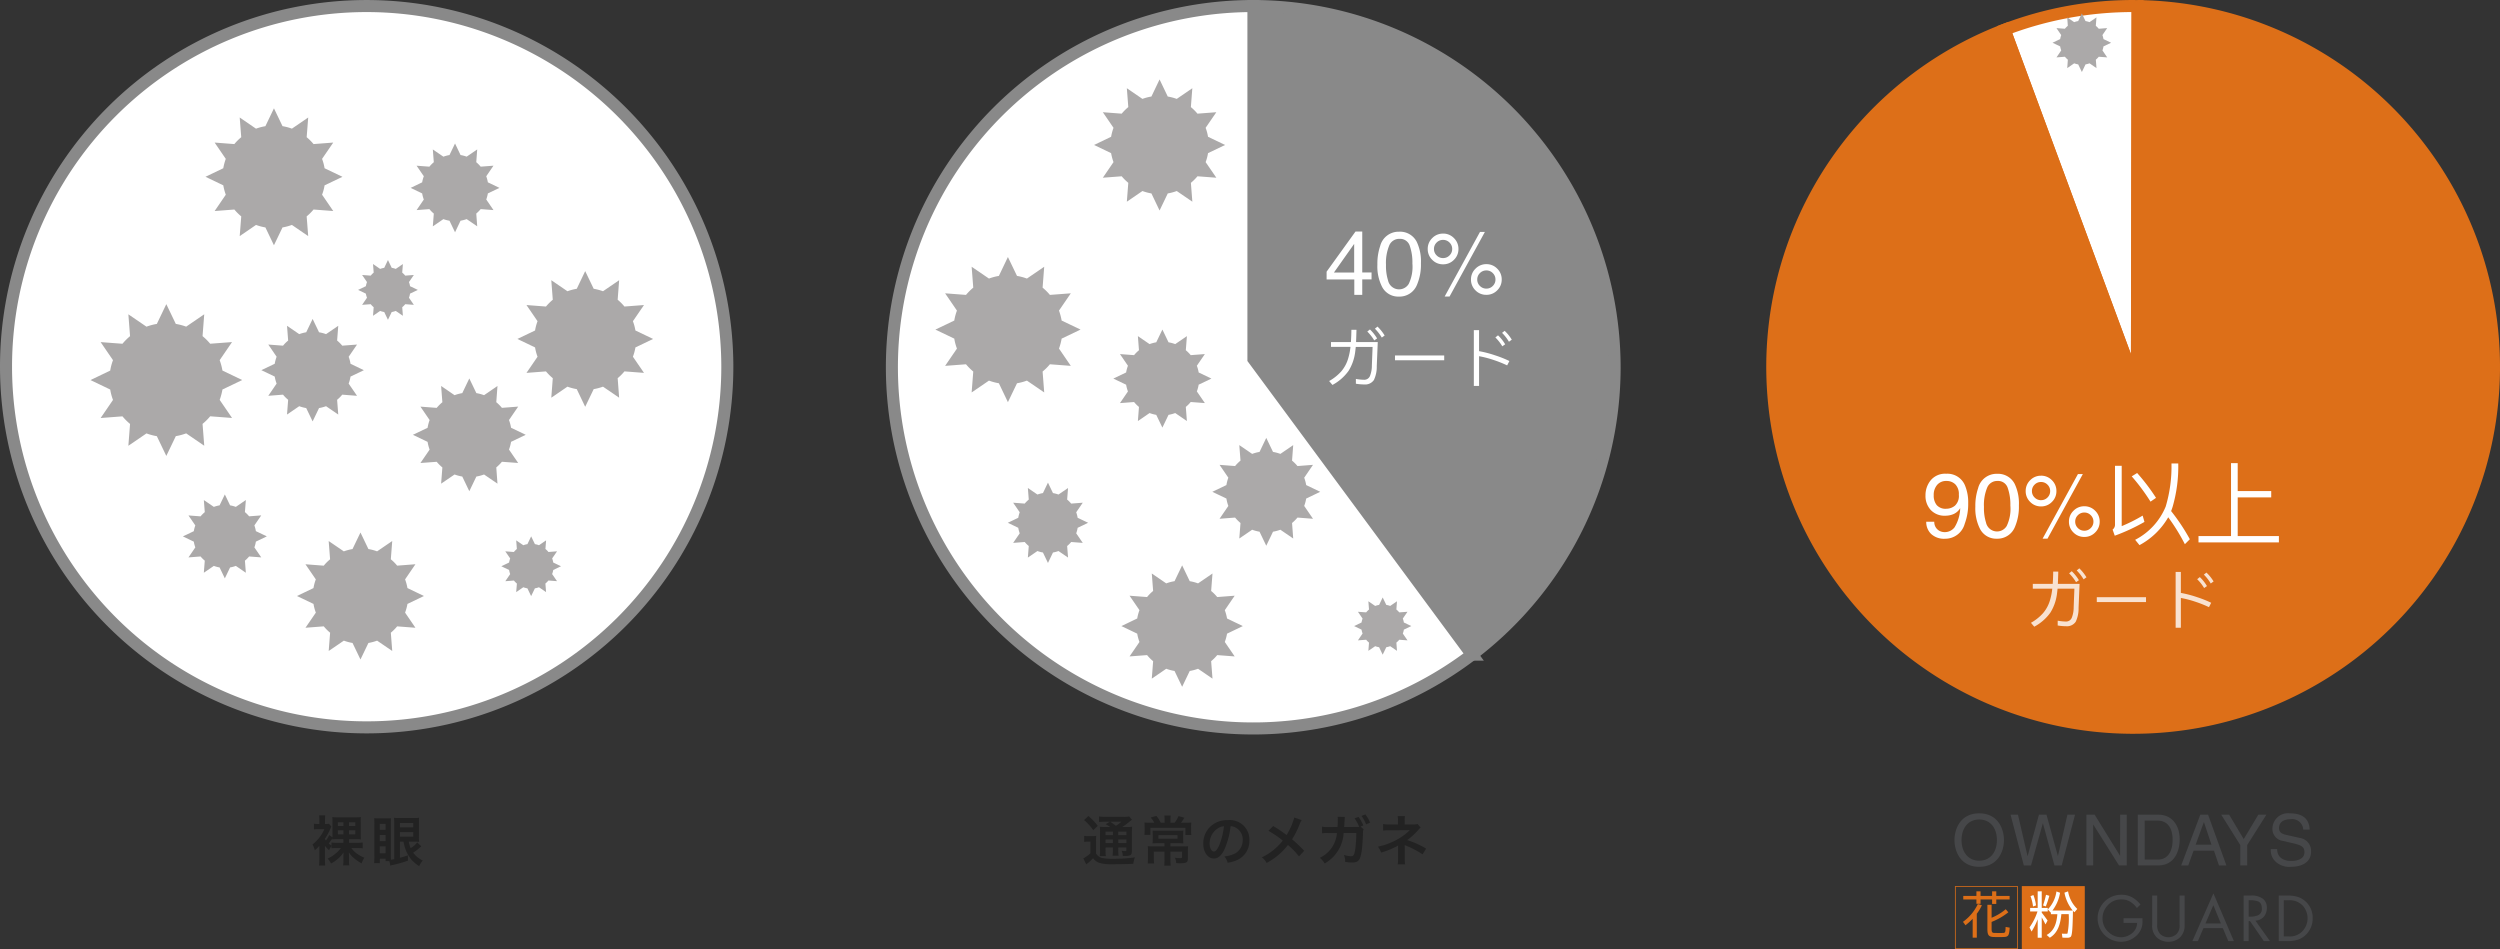
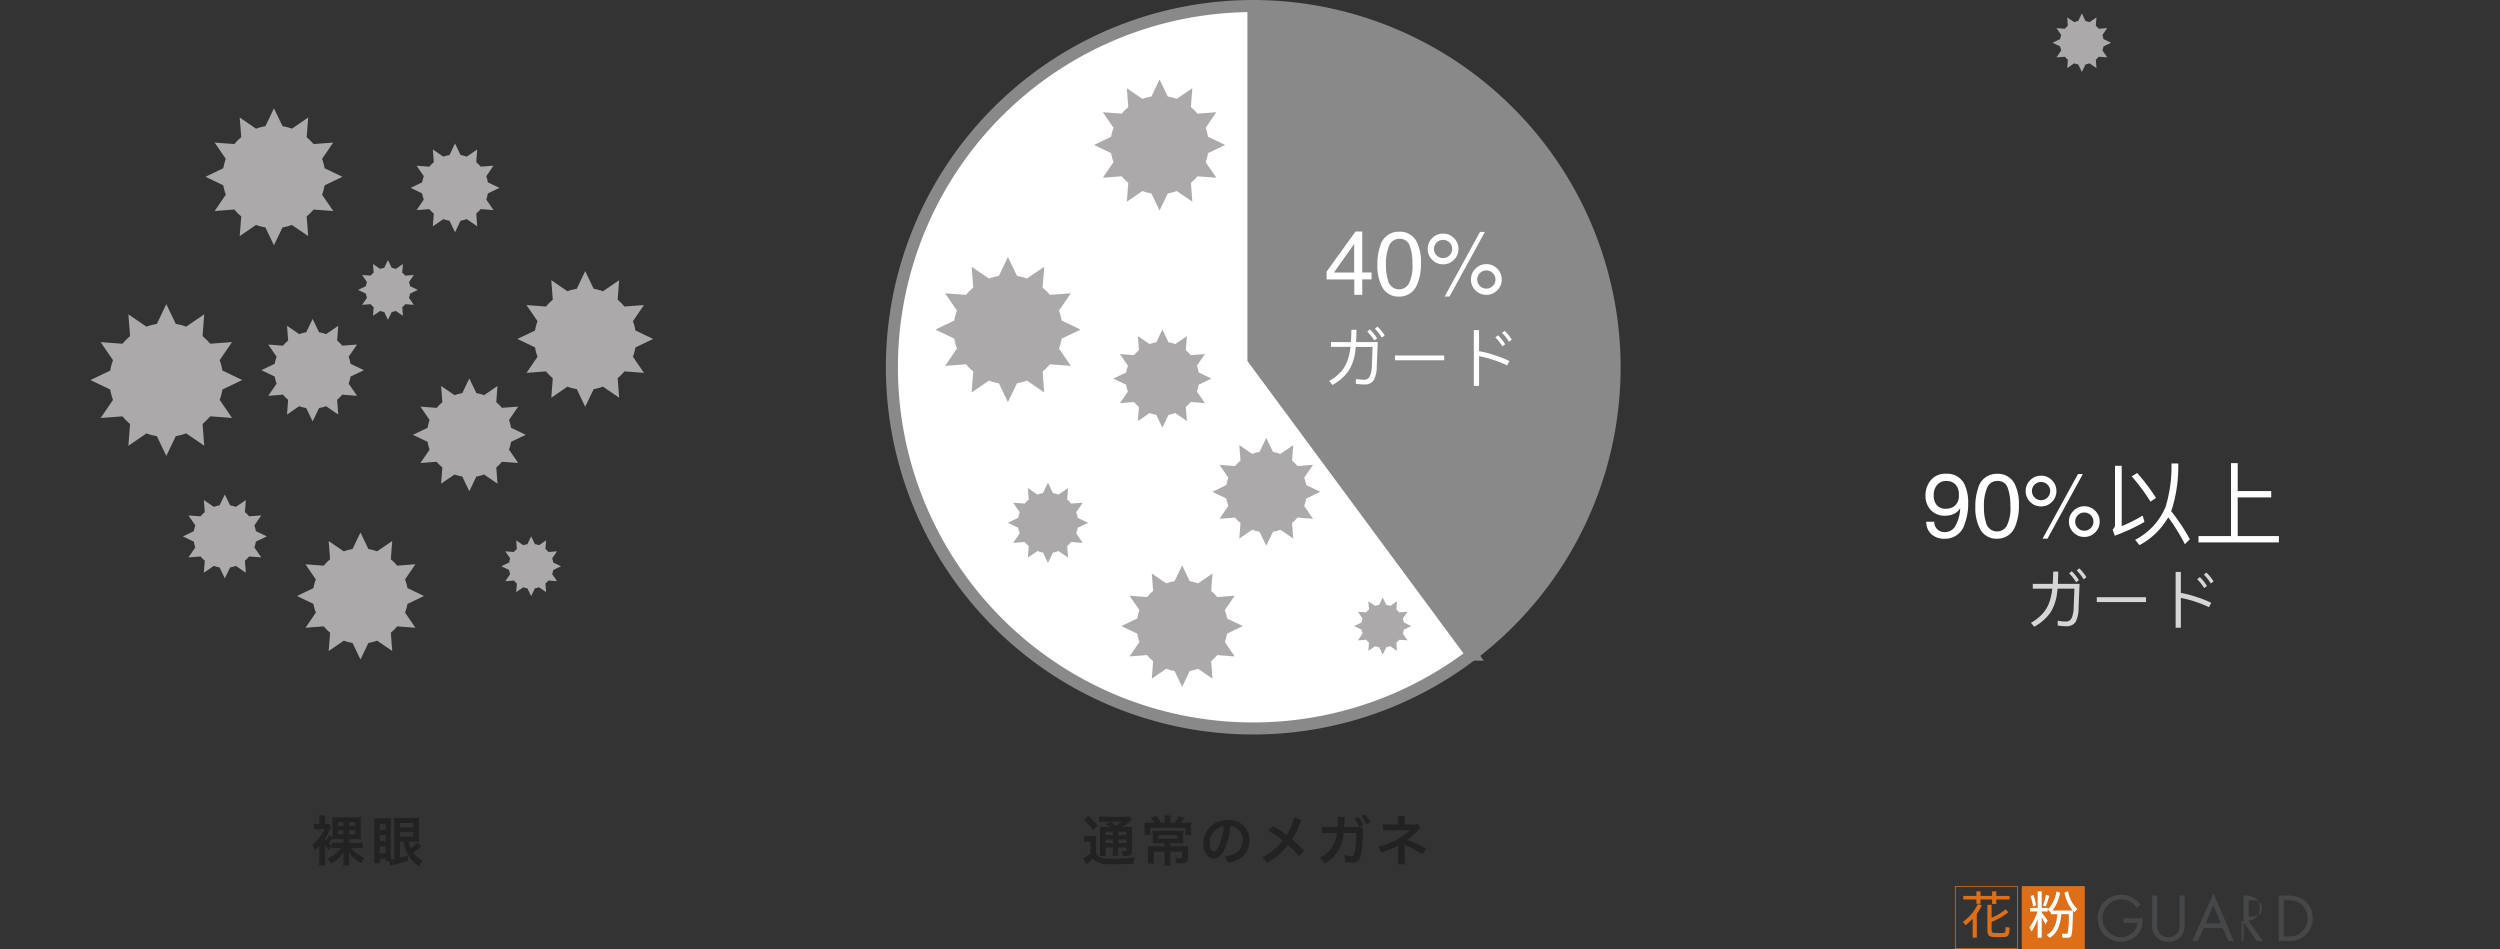
<svg xmlns="http://www.w3.org/2000/svg" width="415.093" height="157.582">
  <rect width="100%" height="100%" fill="#333333" stroke="none" />
-   <path d="M60.879 1.004a59.882 59.882 0 1 0 59.885 59.883A59.947 59.947 0 0 0 60.879 1.004Z" fill="#fff" stroke="#898989" stroke-miterlimit="10" stroke-width="2" />
  <path d="m53.892 30.775 2.967-1.42-2.967-1.42a7.943 7.943 0 0 0-.417-1.556l1.857-2.707-3.272.25a8.58 8.58 0 0 0-1.141-1.139l.255-3.275-2.707 1.853a8.39 8.39 0 0 0-1.559-.412l-1.422-2.964-1.421 2.968a8.388 8.388 0 0 0-1.559.412l-2.707-1.857.255 3.275a8.58 8.58 0 0 0-1.144 1.139l-3.273-.25 1.85 2.707a9.488 9.488 0 0 0-.415 1.556l-2.953 1.418 2.955 1.42a9.49 9.49 0 0 0 .415 1.556l-1.85 2.71 3.273-.25a8.56 8.56 0 0 0 1.144 1.137l-.255 3.275 2.707-1.855a8.587 8.587 0 0 0 1.559.417l1.417 2.96 1.422-2.96a8.588 8.588 0 0 0 1.559-.417l2.707 1.855-.255-3.275a8.56 8.56 0 0 0 1.144-1.137l3.272.25-1.857-2.71a7.945 7.945 0 0 0 .416-1.554Z" fill="#aba9a9" />
  <g fill="#aba9a9">
    <path d="m105.504 57.686 2.934-1.408-2.934-1.406a8.367 8.367 0 0 0-.417-1.542l1.839-2.682-3.247.248a8.078 8.078 0 0 0-1.123-1.128l.245-3.242-2.682 1.832a8.72 8.72 0 0 0-1.545-.41l-1.41-2.934-1.4 2.934a8.744 8.744 0 0 0-1.547.41l-2.682-1.832.248 3.242a8.811 8.811 0 0 0-1.13 1.128l-3.24-.248 1.839 2.682a8 8 0 0 0-.41 1.542l-2.937 1.406 2.937 1.408a7.982 7.982 0 0 0 .41 1.545l-1.839 2.682 3.24-.248a8.812 8.812 0 0 0 1.13 1.128l-.248 3.24 2.682-1.834a8.549 8.549 0 0 0 1.547.41l1.4 2.934 1.41-2.934a8.525 8.525 0 0 0 1.545-.41l2.682 1.834-.245-3.242a8.078 8.078 0 0 0 1.123-1.128l3.247.248-1.839-2.682a8.342 8.342 0 0 0 .417-1.543ZM76.468 36.645a5.627 5.627 0 0 0 1.014-.266l1.753 1.2-.157-2.121a6.146 6.146 0 0 0 .734-.739l2.124.162-1.2-1.756a6.047 6.047 0 0 0 .266-1.01l1.92-.922-1.92-.922a6.079 6.079 0 0 0-.266-1.007l1.2-1.753-2.124.16a6.146 6.146 0 0 0-.734-.739l.157-2.121-1.753 1.2a5.633 5.633 0 0 0-1.014-.269l-.915-1.922-.921 1.925a5.66 5.66 0 0 0-1.012.269l-1.756-1.2.164 2.121a5.271 5.271 0 0 0-.734.739l-2.124-.16 1.2 1.753a5.137 5.137 0 0 0-.273 1.007l-1.915.922 1.915.922a5.116 5.116 0 0 0 .273 1.01l-1.2 1.756 2.124-.162a5.271 5.271 0 0 0 .734.739l-.164 2.121 1.756-1.2a5.654 5.654 0 0 0 1.012.266l.922 1.92Z" />
  </g>
  <path d="m36.935 64.672 3.279-1.573-3.279-1.573a10.14 10.14 0 0 0-.461-1.728l2.052-3-3.629.273a9.305 9.305 0 0 0-1.267-1.26l.28-3.627-3 2.052a9.56 9.56 0 0 0-1.719-.454L27.614 50.5l-1.573 3.282a9.408 9.408 0 0 0-1.721.459l-3.006-2.052.28 3.627a9.811 9.811 0 0 0-1.26 1.26l-3.625-.273 2.052 3a9 9 0 0 0-.461 1.728l-3.279 1.573 3.279 1.573a9.042 9.042 0 0 0 .461 1.728l-2.052 3 3.625-.276a9.978 9.978 0 0 0 1.26 1.262l-.28 3.625 3.006-2.054a9.565 9.565 0 0 0 1.721.461l1.573 3.279 1.577-3.286a9.565 9.565 0 0 0 1.721-.461l3 2.054-.28-3.627a9.455 9.455 0 0 0 1.267-1.262l3.629.276-2.052-3a10.2 10.2 0 0 0 .459-1.724ZM68.082 48.752l1.293-.616-1.292-.618a3.463 3.463 0 0 0-.181-.681l.811-1.181-1.429.109a3.629 3.629 0 0 0-.5-.5l.111-1.427-1.181.811a4.036 4.036 0 0 0-.676-.183l-.623-1.292-.616 1.292a4.306 4.306 0 0 0-.683.183l-1.181-.811.111 1.427a3.578 3.578 0 0 0-.493.5l-1.429-.109.811 1.181a3.826 3.826 0 0 0-.188.681l-1.293.618 1.292.618a3.939 3.939 0 0 0 .188.681l-.811 1.181 1.429-.109a3.563 3.563 0 0 0 .493.5l-.111 1.427 1.181-.808a4.075 4.075 0 0 0 .683.183l.616 1.29.623-1.29a3.829 3.829 0 0 0 .676-.183l1.181.808-.109-1.427a3.729 3.729 0 0 0 .5-.5l1.429.109-.811-1.181a3.553 3.553 0 0 0 .179-.683Z" fill="#aba9a9" />
  <g fill="#aba9a9">
    <path d="M82.401 77.608a7.159 7.159 0 0 0 .936-.938l2.7.2-1.526-2.226a6.976 6.976 0 0 0 .343-1.283l2.436-1.17-2.436-1.167a6.928 6.928 0 0 0-.343-1.283l1.526-2.23-2.7.206a7.159 7.159 0 0 0-.936-.938l.2-2.694-2.23 1.531a6.884 6.884 0 0 0-1.278-.343l-1.17-2.436-1.167 2.436a6.957 6.957 0 0 0-1.281.343l-2.233-1.526.208 2.694a7.509 7.509 0 0 0-.943.938l-2.7-.206 1.526 2.23a6.918 6.918 0 0 0-.336 1.283l-2.443 1.167 2.443 1.17a6.965 6.965 0 0 0 .336 1.283l-1.526 2.226 2.7-.2a7.51 7.51 0 0 0 .943.938l-.208 2.693 2.233-1.524a7.142 7.142 0 0 0 1.281.343l1.167 2.434 1.17-2.434a7.066 7.066 0 0 0 1.278-.343l2.228 1.524ZM70.391 98.958l-2.74-1.318a8.219 8.219 0 0 0-.391-1.443l1.716-2.511-3.034.232a7.678 7.678 0 0 0-1.051-1.056l.234-3.034-2.513 1.716a8.125 8.125 0 0 0-1.443-.382l-1.318-2.747-1.322 2.751a7.8 7.8 0 0 0-1.441.382l-2.515-1.716.234 3.034a7.429 7.429 0 0 0-1.051 1.056l-3.039-.232 1.721 2.511a7.484 7.484 0 0 0-.389 1.443l-2.743 1.314 2.747 1.315a7.551 7.551 0 0 0 .389 1.445l-1.721 2.511 3.039-.232a7.551 7.551 0 0 0 1.051 1.056l-.234 3.032 2.515-1.716a8 8 0 0 0 1.441.387l1.318 2.742 1.318-2.74a8.343 8.343 0 0 0 1.443-.387l2.513 1.716-.234-3.032a7.809 7.809 0 0 0 1.051-1.056l3.034.232-1.716-2.511a8.3 8.3 0 0 0 .391-1.445ZM91.86 94.637l1.292-.618-1.292-.618a3.4 3.4 0 0 0-.183-.681l.813-1.181-1.429.111a3.373 3.373 0 0 0-.5-.5l.111-1.431-1.181.811a3.469 3.469 0 0 0-.676-.183l-.623-1.292-.618 1.292a3.606 3.606 0 0 0-.681.183l-1.185-.809.109 1.431a3.564 3.564 0 0 0-.493.5l-1.429-.111.813 1.18a4.39 4.39 0 0 0-.181.681l-1.288.618 1.288.618a4.321 4.321 0 0 0 .181.683l-.806 1.181 1.429-.109a3.7 3.7 0 0 0 .493.5l-.116 1.422 1.181-.811a3.6 3.6 0 0 0 .681.183l.618 1.292.623-1.292a3.462 3.462 0 0 0 .676-.183l1.181.811-.111-1.429a3.492 3.492 0 0 0 .5-.5l1.429.109-.813-1.181a3.354 3.354 0 0 0 .187-.677ZM33.3 92.394a5.234 5.234 0 0 0 .7.695l-.157 2.008 1.663-1.139a5.039 5.039 0 0 0 .954.257l.871 1.816.871-1.816a5.039 5.039 0 0 0 .954-.257l1.663 1.139-.154-2.008a4.806 4.806 0 0 0 .695-.695l2.015.153-1.137-1.661a5.038 5.038 0 0 0 .246-.956l1.82-.871-1.82-.869a5.061 5.061 0 0 0-.246-.954l1.137-1.661-2.015.153a4.942 4.942 0 0 0-.695-.7l.157-2.008-1.665 1.142a5.4 5.4 0 0 0-.954-.255l-.871-1.813-.871 1.813a5.4 5.4 0 0 0-.954.255l-1.663-1.135.157 2.008a5.394 5.394 0 0 0-.7.7l-2.008-.153 1.137 1.661a5.666 5.666 0 0 0-.252.954l-1.813.865 1.813.871a5.634 5.634 0 0 0 .252.956l-1.137 1.661ZM60.415 61.466l-2.214-1.063a6 6 0 0 0-.31-1.165l1.389-2.029-2.455.185a6.274 6.274 0 0 0-.85-.85l.188-2.45-2.027 1.385a6.719 6.719 0 0 0-1.163-.308l-1.065-2.216-1.065 2.216a6.379 6.379 0 0 0-1.16.308l-2.026-1.385.188 2.45a6.018 6.018 0 0 0-.85.85l-2.449-.185 1.383 2.024a6.35 6.35 0 0 0-.313 1.165l-2.221 1.063 2.221 1.065a6.349 6.349 0 0 0 .313 1.165l-1.383 2.027 2.448-.19a5.8 5.8 0 0 0 .85.852l-.188 2.45 2.026-1.387a6.3 6.3 0 0 0 1.16.31l1.065 2.214 1.065-2.214a6.521 6.521 0 0 0 1.163-.31l2.027 1.387-.188-2.45a6.034 6.034 0 0 0 .85-.852l2.455.19-1.39-2.027a6 6 0 0 0 .31-1.165Z" />
  </g>
  <path d="M268.085 60.978a60.044 60.044 0 0 0-59.97-59.974v58.608l36.277 49.086a59.9 59.9 0 0 0 23.693-47.72Z" fill="#898989" stroke="#898989" stroke-miterlimit="10" stroke-width="2" />
  <path d="M208.115 1.004a59.974 59.974 0 1 0 36.278 107.692L208.116 59.61Z" fill="#fff" stroke="#898989" stroke-miterlimit="10" stroke-width="2" />
  <path d="m200.577 25.428 2.839-1.358-2.839-1.358a7.486 7.486 0 0 0-.4-1.489l1.777-2.59-3.133.239a8.194 8.194 0 0 0-1.092-1.09l.242-3.133-2.59 1.773a7.98 7.98 0 0 0-1.491-.394l-1.358-2.837-1.354 2.836a7.98 7.98 0 0 0-1.491.394l-2.59-1.773.242 3.133a8.344 8.344 0 0 0-1.095 1.09l-3.131-.239 1.771 2.59a9.137 9.137 0 0 0-.4 1.489l-2.828 1.358 2.828 1.358a9.163 9.163 0 0 0 .4 1.491l-1.771 2.59 3.131-.239a8.33 8.33 0 0 0 1.095 1.088l-.242 3.133 2.59-1.773a8.345 8.345 0 0 0 1.491.4l1.354 2.834 1.361-2.834a8.345 8.345 0 0 0 1.491-.4l2.59 1.773-.242-3.133a8.18 8.18 0 0 0 1.092-1.088l3.133.239-1.777-2.59a7.508 7.508 0 0 0 .397-1.49ZM176.272 56.224l3.138-1.5-3.138-1.5a9.7 9.7 0 0 0-.441-1.653l1.963-2.87-3.472.264a8.907 8.907 0 0 0-1.212-1.205l.268-3.47-2.872 1.963a8.969 8.969 0 0 0-1.646-.441l-1.509-3.138-1.5 3.138a8.83 8.83 0 0 0-1.646.441l-2.876-1.963.268 3.47a9.39 9.39 0 0 0-1.205 1.205l-3.468-.264 1.963 2.87a8.61 8.61 0 0 0-.441 1.653l-3.138 1.5 3.138 1.5a8.61 8.61 0 0 0 .441 1.653l-1.963 2.87 3.468-.264a9.532 9.532 0 0 0 1.205 1.205l-.268 3.47 2.876-1.963a9.15 9.15 0 0 0 1.646.441l1.5 3.138 1.509-3.138a9.148 9.148 0 0 0 1.646-.441l2.872 1.963-.268-3.47a9.035 9.035 0 0 0 1.212-1.205l3.472.264-1.963-2.87a9.7 9.7 0 0 0 .441-1.653Z" fill="#aba9a9" />
  <g fill="#aba9a9">
    <path d="M214.528 86.836a6.852 6.852 0 0 0 .9-.9l2.579.2-1.46-2.13a6.727 6.727 0 0 0 .328-1.228l2.331-1.119-2.331-1.119a6.657 6.657 0 0 0-.328-1.225l1.46-2.134-2.579.2a6.854 6.854 0 0 0-.9-.9l.193-2.577-2.132 1.46a6.583 6.583 0 0 0-1.223-.328l-1.119-2.331-1.117 2.331a6.653 6.653 0 0 0-1.225.328l-2.136-1.46.2 2.577a7.188 7.188 0 0 0-.9.9l-2.579-.2 1.46 2.134a6.642 6.642 0 0 0-.321 1.225l-2.338 1.119 2.338 1.119a6.711 6.711 0 0 0 .321 1.228l-1.46 2.13 2.579-.2a7.186 7.186 0 0 0 .9.9l-.2 2.577 2.136-1.458a6.833 6.833 0 0 0 1.225.328l1.117 2.329 1.119-2.329a6.76 6.76 0 0 0 1.223-.328l2.132 1.458ZM206.356 103.952l-2.621-1.261a7.865 7.865 0 0 0-.372-1.381l1.64-2.4-2.9.222a7.363 7.363 0 0 0-1.008-1.01l.224-2.9-2.4 1.642a7.569 7.569 0 0 0-1.378-.366l-1.261-2.628-1.263 2.628a7.293 7.293 0 0 0-1.378.366l-2.4-1.642.224 2.9a6.994 6.994 0 0 0-1.006 1.01l-2.91-.222 1.646 2.4a7.5 7.5 0 0 0-.372 1.381l-2.628 1.261 2.628 1.259a7.545 7.545 0 0 0 .372 1.381l-1.646 2.4 2.91-.222a7.108 7.108 0 0 0 1.006 1.01l-.224 2.9 2.4-1.642a7.468 7.468 0 0 0 1.378.368l1.263 2.626 1.261-2.626a7.758 7.758 0 0 0 1.378-.368l2.4 1.642-.224-2.9a7.489 7.489 0 0 0 1.008-1.01l2.9.222-1.64-2.4a7.918 7.918 0 0 0 .372-1.381ZM233.094 104.543l1.237-.594-1.237-.592a3.246 3.246 0 0 0-.175-.652l.778-1.128-1.367.1a3.585 3.585 0 0 0-.479-.474l.1-1.369-1.13.776a3.108 3.108 0 0 0-.645-.173l-.6-1.236-.592 1.236a3.287 3.287 0 0 0-.652.173l-1.132-.776.106 1.369a3.409 3.409 0 0 0-.472.474l-1.367-.1.771 1.128a4.471 4.471 0 0 0-.175.652l-1.23.592 1.23.594a4.441 4.441 0 0 0 .175.649l-.771 1.13 1.367-.1a3.425 3.425 0 0 0 .472.476l-.106 1.365 1.132-.773a3.614 3.614 0 0 0 .652.173l.592 1.237.6-1.237a3.4 3.4 0 0 0 .645-.173l1.13.773-.1-1.365a3.6 3.6 0 0 0 .479-.476l1.367.1-.778-1.13a3.225 3.225 0 0 0 .175-.649ZM170.143 89.992a5.025 5.025 0 0 0 .671.667l-.151 1.919 1.591-1.088a4.821 4.821 0 0 0 .913.246l.833 1.735.833-1.735a4.82 4.82 0 0 0 .913-.246l1.591 1.088-.151-1.919a4.745 4.745 0 0 0 .667-.667l1.926.148-1.088-1.589a5.09 5.09 0 0 0 .237-.915l1.74-.835-1.74-.831a5.021 5.021 0 0 0-.237-.913l1.088-1.589-1.926.146a4.993 4.993 0 0 0-.667-.667l.151-1.921-1.591 1.086a5.366 5.366 0 0 0-.913-.242L174 80.133l-.833 1.737a5.367 5.367 0 0 0-.913.242l-1.591-1.086.151 1.921a5.3 5.3 0 0 0-.671.667l-1.921-.146 1.088 1.589a5.419 5.419 0 0 0-.242.913l-1.735.831 1.735.835a5.5 5.5 0 0 0 .242.915l-1.088 1.589ZM201.14 62.859l-2.118-1.017a5.741 5.741 0 0 0-.3-1.115l1.33-1.937-2.349.177a5.894 5.894 0 0 0-.813-.815l.179-2.342-1.939 1.325a6.381 6.381 0 0 0-1.112-.3l-1.017-2.118-1.019 2.118a6.13 6.13 0 0 0-1.112.3l-1.939-1.325.18 2.342a6.016 6.016 0 0 0-.813.815l-2.342-.177 1.323 1.937a6.074 6.074 0 0 0-.3 1.115l-2.125 1.017 2.125 1.017a6.1 6.1 0 0 0 .3 1.117l-1.323 1.937 2.342-.179a5.892 5.892 0 0 0 .813.815l-.18 2.345 1.938-1.331a6.1 6.1 0 0 0 1.112.3L193 70.998l1.017-2.118a6.193 6.193 0 0 0 1.112-.3l1.939 1.327-.179-2.345a5.775 5.775 0 0 0 .813-.815l2.349.179-1.33-1.937a5.762 5.762 0 0 0 .3-1.117Z" />
  </g>
  <g fill="#fff">
    <path d="M224.843 45.247v-4.754l-3.358 4.754Zm.022 3.713v-2.563h-4.599v-1.29l4.8-6.665h1.119v6.8h1.544v1.15h-1.544v2.568Zm7.42-10.488a3.1 3.1 0 0 1 2.944 1.677 7.5 7.5 0 0 1 .7 3.552 8.554 8.554 0 0 1-.637 3.538 3.12 3.12 0 0 1-3.014 2.007 3.022 3.022 0 0 1-2.813-1.641 7.512 7.512 0 0 1-.769-3.677 9.084 9.084 0 0 1 .461-3.068 3.158 3.158 0 0 1 3.128-2.388Zm-.015 9.572a1.876 1.876 0 0 0 1.633-.908 6.575 6.575 0 0 0 .608-3.384 8.36 8.36 0 0 0-.439-2.941 1.672 1.672 0 0 0-1.707-1.151 1.784 1.784 0 0 0-1.7 1.095 7.561 7.561 0 0 0-.538 3.226 7.923 7.923 0 0 0 .341 2.579 1.876 1.876 0 0 0 1.802 1.484Zm14.524-4.184a2.455 2.455 0 0 1 1.8.747 2.455 2.455 0 0 1 .747 1.8 2.455 2.455 0 0 1-.747 1.8 2.455 2.455 0 0 1-1.8.747 2.464 2.464 0 0 1-1.809-.741 2.455 2.455 0 0 1-.747-1.8 2.455 2.455 0 0 1 .747-1.8 2.464 2.464 0 0 1 1.809-.753Zm-1.062-5.347h.813l-5.867 10.725h-.813Zm-6.13 4.336a1.461 1.461 0 0 0 1.073-.443 1.453 1.453 0 0 0 .443-1.066 1.453 1.453 0 0 0-.443-1.066 1.461 1.461 0 0 0-1.073-.443 1.459 1.459 0 0 0-1.066.439 1.449 1.449 0 0 0-.443 1.069 1.453 1.453 0 0 0 .443 1.066 1.453 1.453 0 0 0 1.066.447Zm0-4.065a2.458 2.458 0 0 1 1.809.751 2.468 2.468 0 0 1 .747 1.805 2.455 2.455 0 0 1-.747 1.8 2.464 2.464 0 0 1-1.809.747 2.455 2.455 0 0 1-1.8-.747 2.455 2.455 0 0 1-.747-1.8 2.468 2.468 0 0 1 .747-1.805 2.449 2.449 0 0 1 1.8-.748Zm7.192 9.136a1.453 1.453 0 0 0 1.066-.443 1.453 1.453 0 0 0 .443-1.066 1.453 1.453 0 0 0-.443-1.066 1.453 1.453 0 0 0-1.066-.443 1.461 1.461 0 0 0-1.073.443 1.453 1.453 0 0 0-.443 1.066 1.453 1.453 0 0 0 .443 1.066 1.461 1.461 0 0 0 1.073.443ZM228.716 54.224l-.429.352a7.642 7.642 0 0 1 1.144 1.474l.473-.341a7.334 7.334 0 0 0-1.188-1.485Zm-1.254.474-.44.352a7.6 7.6 0 0 1 1.155 1.473l.473-.33a7.25 7.25 0 0 0-1.188-1.495Zm-6.468 2.1v.8h3.234a10.178 10.178 0 0 1-.374 1.9 5.834 5.834 0 0 1-1.153 2.162 7.833 7.833 0 0 1-2.015 1.606l.55.649a7.839 7.839 0 0 0 2.673-2.332 7.659 7.659 0 0 0 1.078-2.97c.044-.286.077-.627.121-1.012h2.793l-.12 3.08a4.642 4.642 0 0 1-.33 1.782 1.018 1.018 0 0 1-.924.594 8.245 8.245 0 0 1-1.4-.143v.8a9.111 9.111 0 0 0 1.4.121 1.751 1.751 0 0 0 1.595-.745 5.107 5.107 0 0 0 .473-2.3l.165-3.992h-3.6c.022-.594.044-1.276.066-2.035h-.844a32.68 32.68 0 0 1-.081 2.035Zm10.626 2.222v.8h8.173v-.8Zm18.205-4.092-.429.341a7.024 7.024 0 0 1 1.144 1.474l.473-.345a6.991 6.991 0 0 0-1.188-1.47Zm-1.1.748-.44.352a7.28 7.28 0 0 1 1.155 1.47l.473-.33a6.712 6.712 0 0 0-1.188-1.492Zm-4.015-.858v9.262h.869v-4.939a17.511 17.511 0 0 1 2.442.638 18.7 18.7 0 0 1 2.222.891l.374-.726a18.315 18.315 0 0 0-2.409-.957 18.233 18.233 0 0 0-2.629-.682v-3.487Z" />
  </g>
  <g stroke="#dd6f18" stroke-miterlimit="10" stroke-width="2">
-     <path d="M354.919 1.012c-.246 0-.489-.009-.735-.009a59.588 59.588 0 0 0-21.345 3.933l21.965 59.417Z" fill="#fff" />
-     <path d="m354.919 1.009-.115 63.342-21.965-59.414a59.914 59.914 0 1 0 22.08-3.925Z" fill="#dd6f18" />
-   </g>
+     </g>
  <path d="m349.254 7.706 1.266-.609-1.266-.607a3.658 3.658 0 0 0-.173-.664l.79-1.16-1.4.108a3.631 3.631 0 0 0-.489-.487l.108-1.4-1.153.79a3.788 3.788 0 0 0-.666-.177l-.606-1.266-.611 1.266a3.787 3.787 0 0 0-.666.177l-1.153-.79.1 1.4a3.734 3.734 0 0 0-.485.487l-1.4-.108.788 1.16a4.571 4.571 0 0 0-.177.664l-1.266.607 1.266.609a4.757 4.757 0 0 0 .177.666l-.784 1.158 1.4-.108a3.6 3.6 0 0 0 .485.487l-.1 1.4 1.153-.795a3.6 3.6 0 0 0 .666.177l.611 1.268.606-1.268a3.6 3.6 0 0 0 .666-.177l1.153.795-.108-1.4a3.507 3.507 0 0 0 .489-.487l1.4.108-.79-1.158a3.778 3.778 0 0 0 .169-.666Z" fill="#aba9a9" />
  <g fill="#fff">
    <path d="M321.161 86.624a1.667 1.667 0 0 0 .842 1.509 1.865 1.865 0 0 0 .908.22 2.041 2.041 0 0 0 1.611-.787 6.479 6.479 0 0 0 .947-3.198 2.443 2.443 0 0 1-1.088.978 3.459 3.459 0 0 1-1.4.282 3.123 3.123 0 0 1-2.4-.945 3.42 3.42 0 0 1-.877-2.432 3.893 3.893 0 0 1 .872-2.512 3.1 3.1 0 0 1 2.57-1.081 3.161 3.161 0 0 1 3.164 2.063 7.281 7.281 0 0 1 .484 2.837 9.364 9.364 0 0 1-.579 3.413 3.348 3.348 0 0 1-3.252 2.48 3.149 3.149 0 0 1-2.336-.806 2.755 2.755 0 0 1-.8-2.021Zm2-2.153a2.245 2.245 0 0 0 1.432-.513 2.187 2.187 0 0 0 .648-1.805 2.309 2.309 0 0 0-.582-1.729 2.037 2.037 0 0 0-1.484-.566 1.936 1.936 0 0 0-1.534.648 2.535 2.535 0 0 0-.572 1.731 2.484 2.484 0 0 0 .5 1.63 1.944 1.944 0 0 0 1.592.604Zm8.408-5.8a3.1 3.1 0 0 1 2.944 1.677 7.5 7.5 0 0 1 .7 3.552 8.554 8.554 0 0 1-.637 3.538 3.12 3.12 0 0 1-3.014 2.006 3.022 3.022 0 0 1-2.813-1.641 7.512 7.512 0 0 1-.769-3.677 9.084 9.084 0 0 1 .461-3.068 3.158 3.158 0 0 1 3.128-2.388Zm-.015 9.571a1.876 1.876 0 0 0 1.633-.908 6.575 6.575 0 0 0 .608-3.384 8.36 8.36 0 0 0-.439-2.941 1.672 1.672 0 0 0-1.707-1.151 1.784 1.784 0 0 0-1.7 1.095 7.561 7.561 0 0 0-.538 3.226 7.923 7.923 0 0 0 .341 2.579 1.876 1.876 0 0 0 1.802 1.484Zm14.524-4.184a2.455 2.455 0 0 1 1.8.747 2.455 2.455 0 0 1 .747 1.8 2.455 2.455 0 0 1-.747 1.8 2.455 2.455 0 0 1-1.8.747 2.464 2.464 0 0 1-1.809-.741 2.455 2.455 0 0 1-.747-1.8 2.455 2.455 0 0 1 .747-1.8 2.464 2.464 0 0 1 1.809-.753Zm-1.062-5.347h.813l-5.867 10.725h-.813Zm-6.13 4.336a1.461 1.461 0 0 0 1.073-.443 1.453 1.453 0 0 0 .443-1.066 1.453 1.453 0 0 0-.443-1.066 1.461 1.461 0 0 0-1.073-.443 1.459 1.459 0 0 0-1.066.439 1.449 1.449 0 0 0-.443 1.069 1.453 1.453 0 0 0 .443 1.066 1.453 1.453 0 0 0 1.066.447Zm0-4.065a2.458 2.458 0 0 1 1.809.751 2.468 2.468 0 0 1 .747 1.805 2.455 2.455 0 0 1-.747 1.8 2.464 2.464 0 0 1-1.809.747 2.455 2.455 0 0 1-1.8-.747 2.455 2.455 0 0 1-.747-1.8 2.468 2.468 0 0 1 .747-1.805 2.449 2.449 0 0 1 1.8-.748Zm7.192 9.136a1.453 1.453 0 0 0 1.066-.443 1.453 1.453 0 0 0 .443-1.066 1.453 1.453 0 0 0-.443-1.066 1.453 1.453 0 0 0-1.066-.443 1.461 1.461 0 0 0-1.073.443 1.453 1.453 0 0 0-.443 1.066 1.453 1.453 0 0 0 .443 1.066 1.461 1.461 0 0 0 1.073.443Zm8.768-9.58-.9.555a32.952 32.952 0 0 1 3.12 4.2l.915-.63a33.027 33.027 0 0 0-3.135-4.125Zm5.16 7.35a32.42 32.42 0 0 1 2.763 4.47l.825-.825a32.389 32.389 0 0 0-3.108-4.675c.09-.225.165-.45.24-.675a24.017 24.017 0 0 0 .945-7.23h-1.125a23.237 23.237 0 0 1-.96 7.155 10.829 10.829 0 0 1-5.07 5.52l.72.885a12.114 12.114 0 0 0 4.77-4.625Zm-8.88 3.06a31.649 31.649 0 0 0 4.935-2.29l-.3-1.05a26.1 26.1 0 0 1-3.48 1.75v-10.02h-1.112v9.765a.989.989 0 0 1-.4.825Zm19.305-12.045v12.105h-5.4v1.05h13.35v-1.05h-6.84v-6.42h5.565v-1.05h-5.565v-4.635Z" />
    <path d="m345.242 94.366-.429.352a7.642 7.642 0 0 1 1.144 1.474l.473-.341a7.334 7.334 0 0 0-1.188-1.485Zm-1.254.474-.44.352a7.6 7.6 0 0 1 1.155 1.473l.473-.33a7.25 7.25 0 0 0-1.188-1.495Zm-6.468 2.1v.8h3.234a10.178 10.178 0 0 1-.374 1.9 5.834 5.834 0 0 1-1.153 2.162 7.833 7.833 0 0 1-2.015 1.606l.55.649a7.839 7.839 0 0 0 2.673-2.332 7.659 7.659 0 0 0 1.078-2.97c.044-.286.077-.627.121-1.012h2.793l-.12 3.08a4.642 4.642 0 0 1-.33 1.782 1.018 1.018 0 0 1-.924.594 8.245 8.245 0 0 1-1.4-.143v.8a9.111 9.111 0 0 0 1.4.121 1.751 1.751 0 0 0 1.595-.745 5.107 5.107 0 0 0 .473-2.3l.165-3.992h-3.6c.022-.594.044-1.276.066-2.035h-.844a32.68 32.68 0 0 1-.081 2.035Zm10.626 2.222v.8h8.173v-.8Zm18.205-4.092-.429.341a7.024 7.024 0 0 1 1.144 1.474l.473-.345a6.991 6.991 0 0 0-1.188-1.47Zm-1.1.748-.44.352a7.28 7.28 0 0 1 1.155 1.47l.473-.33a6.712 6.712 0 0 0-1.188-1.492Zm-4.015-.858v9.262h.869v-4.939a17.511 17.511 0 0 1 2.442.638 18.7 18.7 0 0 1 2.222.891l.374-.726a18.315 18.315 0 0 0-2.409-.957 18.233 18.233 0 0 0-2.629-.682V94.96Z" opacity=".8" />
  </g>
  <path d="M56.611 140.806a5.965 5.965 0 0 1-2.214 1.755 3.247 3.247 0 0 1 .567.819 5.888 5.888 0 0 0 2.079-1.827 10.97 10.97 0 0 0-.027.675v.72a5.094 5.094 0 0 1-.045.738h1.026a3.894 3.894 0 0 1-.045-.729v-.747c-.018-.4-.018-.4-.036-.684a4.458 4.458 0 0 0 .981 1.062 6.905 6.905 0 0 0 1.152.765 3.545 3.545 0 0 1 .45-.945 5.319 5.319 0 0 1-1.458-.846 3.994 3.994 0 0 1-.711-.756h1.035a6.215 6.215 0 0 1 .855.054v-.972a5.665 5.665 0 0 1-.864.045h-1.4v-.6h1.157a7.449 7.449 0 0 1 .81.036 12.278 12.278 0 0 1-.027-.846v-2.028a6.709 6.709 0 0 1 .027-.828 5.95 5.95 0 0 1-.765.036h-3.222a5.862 5.862 0 0 1-.765-.036 6.415 6.415 0 0 1 .036.828v2.053c0 .252 0 .324-.009.477l-.531-.377a7.191 7.191 0 0 1-.54.909c-.081-.1-.117-.144-.2-.261a9.042 9.042 0 0 0 .927-1.7c.1-.243.1-.243.153-.378l-.387-.441a2.279 2.279 0 0 1-.522.036h-.133v-.756a3.794 3.794 0 0 1 .045-.675h-1.031a4.549 4.549 0 0 1 .045.7v.729h-.145a3.762 3.762 0 0 1-.75-.046v.945a4.928 4.928 0 0 1 .7-.036h1.028a6.579 6.579 0 0 1-1.971 2.538 3.991 3.991 0 0 1 .387.963 7.236 7.236 0 0 0 .747-.72v2.25a7.844 7.844 0 0 1-.054 1h1.026a10.243 10.243 0 0 1-.036-1.009v-2.248a5.93 5.93 0 0 0 .684.729 3.446 3.446 0 0 1 .4-.693v.364a5.525 5.525 0 0 1 .739-.042Zm.405-.873h-1.237a4.3 4.3 0 0 1-.747-.045v.531c-.27-.216-.288-.234-.45-.378.252-.324.3-.387.6-.828 0 .063-.009.081-.009.153a6.645 6.645 0 0 1 .81-.036h1.033Zm0-3.411v.626h-.918v-.621Zm.936 0h1.044v.626h-1.044Zm-.936 1.332v.675h-.918v-.675Zm.936 0h1.044v.675h-1.044Zm9.054 1.894a6.545 6.545 0 0 0 .45 1.584 5.81 5.81 0 0 0 .923 1.481 6.7 6.7 0 0 0 1.228 1.008 2.868 2.868 0 0 1 .594-.927 4.467 4.467 0 0 1-1.6-1.314 8.256 8.256 0 0 0 1.152-.891c.045-.036.117-.09.207-.162l-.693-.657a3.886 3.886 0 0 1-1.08.954 4.606 4.606 0 0 1-.315-1.08h.99a5.828 5.828 0 0 1 .72.036 7.957 7.957 0 0 1-.027-.9v-2.088c0-.549.009-.846.027-1.017a4.447 4.447 0 0 1-.837.045h-2.459a7.159 7.159 0 0 1-.864-.036c.027.405.036.576.036.963v5.9c-.252.054-.4.081-.558.108-.009-.261-.009-.261-.009-.612v-5.369c0-.486.009-.765.027-.918a5.47 5.47 0 0 1-.684.027h-1.413a4.231 4.231 0 0 1-.693-.027c.027.333.036.576.036 1.008v5.3c0 .495-.018.873-.045 1.152h.945v-.737h.954v.4h.639l.153.756a2.5 2.5 0 0 1 .269-.087 21.84 21.84 0 0 0 2.655-.747l-.009-.882a12.046 12.046 0 0 1-1.323.4v-2.671Zm-3.951-2.956h.972v.981h-.972Zm0 1.854h.972v1.008h-.972Zm0 1.881h.972v1.143h-.972Zm3.348-3.879h2.214v.72h-2.214Zm0 1.512h2.214v.756h-2.214ZM183.621 137.314a7.505 7.505 0 0 1-1.008-.045 10.523 10.523 0 0 1 .036 1.053v2.844a6.831 6.831 0 0 1-.045.982h1.017a4.889 4.889 0 0 1-.054-.981v-.459h1.212v.378a6.923 6.923 0 0 1-.054 1h1a5.756 5.756 0 0 1-.054-1v-.378h1.35v.351c0 .234-.009.252-.207.252a4.343 4.343 0 0 1-.594-.054 2.213 2.213 0 0 1 .207.855 7.6 7.6 0 0 0 .405.009c.558 0 .783-.054.945-.207.126-.135.162-.315.162-.828v-2.773a9.765 9.765 0 0 1 .04-1.044 5.736 5.736 0 0 1-.918.045h-.722a11.958 11.958 0 0 0 1.161-.855 3.431 3.431 0 0 1 .45-.342l-.459-.558a4.531 4.531 0 0 1-1.012.063h-2.921a8.011 8.011 0 0 1-1.071-.054v.918a6.669 6.669 0 0 1 .936-.045h.856l-.694.407a5.189 5.189 0 0 1 .747.468Zm2.052.765h1.35v.585h-1.35Zm-.891 0v.585h-1.215v-.585Zm-1.215 1.305h1.212v.6h-1.212Zm3.456.6h-1.35v-.6h1.35Zm-.837-3.543a8.541 8.541 0 0 1-.9.675c-.531-.4-.612-.45-.936-.675Zm-6.192-.279a8.614 8.614 0 0 1 1.53 1.686l.747-.729a10.432 10.432 0 0 0-1.557-1.632Zm.027 3.627a2.989 2.989 0 0 1 .576-.041h.459v1.917a5.16 5.16 0 0 1-1.188.86l.486.99a7.547 7.547 0 0 0 1-.873 1.62 1.62 0 0 0 .144-.135 2.187 2.187 0 0 0 1.043.765 6.7 6.7 0 0 0 2.025.225c1.513 0 2.421-.018 3.6-.072a6.017 6.017 0 0 1 .261-1.071 25.386 25.386 0 0 1-3.762.234 7.31 7.31 0 0 1-1.791-.162 1.666 1.666 0 0 1-.45-.234 1.371 1.371 0 0 1-.441-.5v-1.93a9.068 9.068 0 0 1 .036-.981 3.9 3.9 0 0 1-.684.045h-.63a3.778 3.778 0 0 1-.684-.045Zm13.347-3.186h-.639a6.607 6.607 0 0 0-.72-1.134l-.954.27a4.412 4.412 0 0 1 .6.864h-.756a7.7 7.7 0 0 1-.882-.036 7.449 7.449 0 0 1 .036.81v.594a5.213 5.213 0 0 1-.036.648h.99v-1.171h5.814v1.188h.99a3.622 3.622 0 0 1-.045-.639v-.585a7.016 7.016 0 0 1 .036-.846 7.707 7.707 0 0 1-.963.036h-.747c.144-.189.162-.216.423-.6a1.693 1.693 0 0 1 .144-.225l-.972-.279a5.265 5.265 0 0 1-.657 1.107h-.693v-.549a4.477 4.477 0 0 1 .045-.648h-1.059a4.477 4.477 0 0 1 .045.648Zm-.018 3.4v.531h-1.953a7.27 7.27 0 0 1-.828-.036 6.041 6.041 0 0 1 .036.738v1.2a8.856 8.856 0 0 1-.045.927h1.062a5.827 5.827 0 0 1-.045-.9V141.4h1.773v1.368a7.363 7.363 0 0 1-.045.954h1.074a7.033 7.033 0 0 1-.045-.954V141.4h1.935v.891c0 .153-.063.189-.324.189a6.594 6.594 0 0 1-.866-.063 2.318 2.318 0 0 1 .216.891c.441.027.486.027.6.027 1.107 0 1.341-.144 1.341-.8v-1.225a6.017 6.017 0 0 1 .036-.81 6.752 6.752 0 0 1-.882.036h-2.059v-.531h1.248c.342 0 .621.009.9.027a6.974 6.974 0 0 1-.027-.756v-.639c0-.333.009-.522.027-.729-.234.018-.486.027-.855.027h-3.39c-.324 0-.621-.009-.864-.027.018.189.027.423.027.72v.648a7.327 7.327 0 0 1-.027.756c.243-.018.486-.027.855-.027Zm2.16-1.341v.6h-3.168v-.6Zm8.811-1.485a1.967 1.967 0 0 1 .909.27 2.23 2.23 0 0 1 1.107 2 2.52 2.52 0 0 1-1.251 2.25 4.783 4.783 0 0 1-1.791.495 2.871 2.871 0 0 1 .549 1.056 5.884 5.884 0 0 0 1.413-.378 3.467 3.467 0 0 0 2.187-3.357 3.243 3.243 0 0 0-3.565-3.342 4.04 4.04 0 0 0-3.1 1.26 3.866 3.866 0 0 0-.99 2.619c0 1.449.738 2.493 1.764 2.493.738 0 1.314-.531 1.827-1.692a13.02 13.02 0 0 0 .941-3.672Zm-1.1.009a11.861 11.861 0 0 1-.742 3.044c-.324.774-.63 1.152-.927 1.152-.4 0-.711-.585-.711-1.323a3.013 3.013 0 0 1 1.224-2.43 2.291 2.291 0 0 1 1.158-.441Zm11.675-1.447a11 11 0 0 1-1.269 2.9c-.072-.045-.072-.045-.747-.531a18.335 18.335 0 0 0-1.485-.954l-.792.794a16.134 16.134 0 0 1 2.385 1.62 9.167 9.167 0 0 1-1.143 1.22 9.159 9.159 0 0 1-2.331 1.56 2.789 2.789 0 0 1 .792.936 11.427 11.427 0 0 0 2.142-1.485 10.321 10.321 0 0 0 1.4-1.5 13.387 13.387 0 0 1 1.831 1.893l.864-.927a21.58 21.58 0 0 0-2.007-1.908 14.987 14.987 0 0 0 1.269-2.547 5.5 5.5 0 0 1 .315-.648Zm11.007 1.5.459-.18a6.018 6.018 0 0 0-.8-1.422l-.657.243a5.862 5.862 0 0 1 .7 1.242l.045.09.029.075a3.028 3.028 0 0 1-.495.018l-2 .009c.027-.315.027-.324.036-.567l.027-.486.009-.171c0-.063.009-.108.009-.162a2.512 2.512 0 0 1 .036-.288l-1.206-.027a1.839 1.839 0 0 1 .027.351v.225c0 .261-.018.792-.045 1.125l-1.575.009a5.381 5.381 0 0 1-1-.063l.009 1.1a6.1 6.1 0 0 1 .972-.045h1.496a4.929 4.929 0 0 1-2.844 4.111 3.669 3.669 0 0 1 .81.945 6.22 6.22 0 0 0 3.15-5.067h2.1a20.306 20.306 0 0 1-.2 2.88c-.144.783-.279.981-.666.981a4.379 4.379 0 0 1-1.189-.217 2.748 2.748 0 0 1 .207 1.153 6.083 6.083 0 0 0 1.116.108c1.08 0 1.4-.369 1.629-1.926.09-.594.189-1.989.216-3.006a1.36 1.36 0 0 1 .1-.594Zm1.584-.648a5.252 5.252 0 0 0-.792-1.368l-.639.252a6.447 6.447 0 0 1 .774 1.395Zm5.805 6.933a4.034 4.034 0 0 1-.045-.8v-1.976c0-.081-.009-.333-.018-.441.09.045.108.045.225.1a16.055 16.055 0 0 1 2.745 1.44l.594-.945a14.687 14.687 0 0 0-3.141-1.413 11.609 11.609 0 0 0 1.836-1.683 2.112 2.112 0 0 1 .4-.387l-.522-.612a1.9 1.9 0 0 1-.612.081h-1.525v-.747a2.908 2.908 0 0 1 .045-.63h-1.206a3.716 3.716 0 0 1 .045.648v.738h-1.5a4.623 4.623 0 0 1-.963-.081v1.089a6.639 6.639 0 0 1 .954-.045c3.24-.018 3.24-.018 3.294-.027h.181a9.652 9.652 0 0 1-2.79 1.908 11.2 11.2 0 0 1-2.5.837 3.72 3.72 0 0 1 .531.981 14.251 14.251 0 0 0 2.541-1.011 1.545 1.545 0 0 0 .27-.171v2.346a5.427 5.427 0 0 1-.054.8Z" fill="#222" />
  <path fill="#dd6f18" d="M335.696 147.128h10.453v10.453h-10.453z" />
  <g fill="none" stroke="#dd6f18" stroke-miterlimit="10" stroke-width=".129">
-     <path stroke="none" d="M324.593 147.128h10.454v10.453h-10.454z" />
    <path d="M324.658 147.193h10.324v10.324h-10.324z" />
  </g>
  <g fill="#464749">
-     <path d="M352.211 148.565a3.511 3.511 0 0 1 1.989.539 4.568 4.568 0 0 1 1.2 1.087l-.6.574a3.677 3.677 0 0 0-.848-.872 2.7 2.7 0 0 0-1.746-.555 2.918 2.918 0 0 0-2.228.964 3.071 3.071 0 0 0-.879 2.191 2.954 2.954 0 0 0 1 2.267 3.024 3.024 0 0 0 2.039.858 2.887 2.887 0 0 0 1.864-.673 2.218 2.218 0 0 0 .837-1.709h-2.251v-.775h3.144v.49a3.065 3.065 0 0 1-1.167 2.544 3.708 3.708 0 0 1-2.408.877 3.904 3.904 0 0 1 .06-7.808ZM357.339 148.696h.833v4.833a2.135 2.135 0 0 0 .479 1.536 1.993 1.993 0 0 0 2.778-.021 1.949 1.949 0 0 0 .463-1.427v-4.921h.833v4.927a2.657 2.657 0 0 1-.731 1.981 2.707 2.707 0 0 1-1.961.769 2.925 2.925 0 0 1-1.055-.193 2.548 2.548 0 0 1-.939-.6 2.668 2.668 0 0 1-.7-1.981ZM367.513 148.334l3.393 7.918h-.924l-.906-2.142h-3.227l-.916 2.142h-.916Zm-.018 1.961-1.306 3.029h2.557ZM372.528 156.249v-7.555h1.162a3.182 3.182 0 0 1 2.055.545 1.867 1.867 0 0 1 .638 1.524 2.291 2.291 0 0 1-.419 1.343 1.988 1.988 0 0 1-1.481.756l2.413 3.387h-1.024l-2.288-3.319h-.222v3.319Zm.833-6.78v2.73a3.755 3.755 0 0 0 1.531-.215 1.094 1.094 0 0 0 .655-1.152q0-.951-.662-1.181a3.841 3.841 0 0 0-1.259-.186l-.265.006ZM378.357 148.696h1.5a5.55 5.55 0 0 1 1.71.236 3.612 3.612 0 0 1 2.418 3.549 3.687 3.687 0 0 1-.769 2.324 3.549 3.549 0 0 1-1.579 1.181 4.832 4.832 0 0 1-1.681.265h-1.599Zm.833.775v6.01h.833a2.856 2.856 0 0 0 2.4-1.015 3.138 3.138 0 0 0 .008-3.99 2.954 2.954 0 0 0-2.484-1Z" />
+     <path d="M352.211 148.565a3.511 3.511 0 0 1 1.989.539 4.568 4.568 0 0 1 1.2 1.087l-.6.574a3.677 3.677 0 0 0-.848-.872 2.7 2.7 0 0 0-1.746-.555 2.918 2.918 0 0 0-2.228.964 3.071 3.071 0 0 0-.879 2.191 2.954 2.954 0 0 0 1 2.267 3.024 3.024 0 0 0 2.039.858 2.887 2.887 0 0 0 1.864-.673 2.218 2.218 0 0 0 .837-1.709h-2.251v-.775h3.144v.49a3.065 3.065 0 0 1-1.167 2.544 3.708 3.708 0 0 1-2.408.877 3.904 3.904 0 0 1 .06-7.808ZM357.339 148.696h.833v4.833a2.135 2.135 0 0 0 .479 1.536 1.993 1.993 0 0 0 2.778-.021 1.949 1.949 0 0 0 .463-1.427v-4.921h.833v4.927a2.657 2.657 0 0 1-.731 1.981 2.707 2.707 0 0 1-1.961.769 2.925 2.925 0 0 1-1.055-.193 2.548 2.548 0 0 1-.939-.6 2.668 2.668 0 0 1-.7-1.981ZM367.513 148.334l3.393 7.918h-.924l-.906-2.142h-3.227l-.916 2.142h-.916Zm-.018 1.961-1.306 3.029h2.557ZM372.528 156.249v-7.555a3.182 3.182 0 0 1 2.055.545 1.867 1.867 0 0 1 .638 1.524 2.291 2.291 0 0 1-.419 1.343 1.988 1.988 0 0 1-1.481.756l2.413 3.387h-1.024l-2.288-3.319h-.222v3.319Zm.833-6.78v2.73a3.755 3.755 0 0 0 1.531-.215 1.094 1.094 0 0 0 .655-1.152q0-.951-.662-1.181a3.841 3.841 0 0 0-1.259-.186l-.265.006ZM378.357 148.696h1.5a5.55 5.55 0 0 1 1.71.236 3.612 3.612 0 0 1 2.418 3.549 3.687 3.687 0 0 1-.769 2.324 3.549 3.549 0 0 1-1.579 1.181 4.832 4.832 0 0 1-1.681.265h-1.599Zm.833.775v6.01h.833a2.856 2.856 0 0 0 2.4-1.015 3.138 3.138 0 0 0 .008-3.99 2.954 2.954 0 0 0-2.484-1Z" />
  </g>
  <g fill="#464749">
-     <path d="M331.562 139.488c0 1.982-1.1 3.421-2.935 3.421s-2.939-1.439-2.939-3.421 1.1-3.421 2.939-3.421 2.935 1.432 2.935 3.421Zm1.17 0c0-1.825-.974-4.442-4.105-4.442-3.147 0-4.11 2.617-4.11 4.442s.963 4.434 4.11 4.434c3.131 0 4.105-2.622 4.105-4.434ZM337.229 143.694h-1.2l-2.2-8.426h1.229l1.584 6.856h.026l1.875-6.856h1.252l1.888 6.856h.013l1.576-6.856h1.262l-2.217 8.426h-1.2l-1.911-6.974h-.026ZM352.019 135.27h1.1v8.424h-1.286l-4.28-6.8h-.008v6.8h-1.121v-8.426h1.363l4.212 6.809h.019ZM356.097 136.25h2.108c1.552 0 2.529 1.058 2.529 3.188s-.951 3.282-2.433 3.282h-2.2Zm-1.147 7.444h3.369c2.77 0 3.587-2.432 3.587-4.325 0-2.434-1.345-4.1-3.541-4.1h-3.416ZM364.563 140.242l1.35-3.712h.032l1.236 3.712Zm3.036 1 .835 2.452h1.23l-3.039-8.424h-1.293l-3.175 8.424h1.178l.882-2.452ZM373.118 143.693h-1.146v-3.382l-3.168-5.042h1.319l2.419 4.054 2.426-4.054h1.337l-3.187 5.042ZM382.423 137.74a1.841 1.841 0 0 0-2.083-1.723c-.73 0-1.934.215-1.934 1.482 0 .722.521.95 1 1.076l2.413.55a2.176 2.176 0 0 1 1.906 2.249c0 2-1.856 2.547-3.295 2.547a3.348 3.348 0 0 1-2.547-.811 2.58 2.58 0 0 1-.848-2.128h1.058c0 1.521 1.241 1.969 2.319 1.969.817 0 2.21-.222 2.21-1.43 0-.875-.406-1.147-1.8-1.489l-1.709-.4a2 2 0 0 1-1.806-1.969 2.583 2.583 0 0 1 2.893-2.618c2.953 0 3.238 1.769 3.29 2.694Z" />
-   </g>
+     </g>
  <path d="M328.226 155.692h-.689v-3.139a10.394 10.394 0 0 1-1.2 1.079 5.937 5.937 0 0 0-.417-.57 7.651 7.651 0 0 0 2.477-2.953l.67.193a7.3 7.3 0 0 1-.846 1.414Zm-.068-6.931v-.77h.688v.77h1.918v-.77h.693v.77h2.212v.578h-2.212v.744h-.693v-.744h-1.918v.728h-.688v-.728h-2.183v-.578Zm5.3 2.712a10.712 10.712 0 0 1-2.778 1.6v1.18c0 .544.117.644.494.654.359 0 .961.008 1.348 0 .426-.01.46-.076.484-1l.678.118c-.091 1.38-.225 1.539-1.1 1.557-.435.008-1.071.008-1.464 0-.887-.018-1.139-.261-1.139-1.332v-4.018h.7v2.148a8.774 8.774 0 0 0 2.343-1.414Z" fill="#dd6f18" />
  <path d="m339.974 152.845-.345.646a21.34 21.34 0 0 0-.626-1.173v3.382h-.672v-3.063a12.266 12.266 0 0 1-1.011 2.034l-.351-.686a9.55 9.55 0 0 0 1.33-2.646h-1.222v-.586h1.254v-2.754h.672v2.754h1v.586h-1v.193c.353.451.753.987.971 1.313Zm-2.353-4.235a7.653 7.653 0 0 1 .437 1.715c-.218.084-.353.134-.5.184a7.139 7.139 0 0 0-.419-1.715Zm2.646.126a17.035 17.035 0 0 1-.587 1.765l-.46-.159a16.461 16.461 0 0 0 .494-1.775Zm.076 6.963-.521-.46c1.316-.72 1.659-2.06 1.775-3.45h-1.071v-.317l-.05.042-.46-.528a5.353 5.353 0 0 0 1.43-2.973l.6.218a6.645 6.645 0 0 1-1.264 2.947h3.366a6.554 6.554 0 0 1-1.372-2.963l.6-.218a5.262 5.262 0 0 0 1.532 2.921l-.477.553c-.084-.076-.16-.16-.243-.243-.052 2.654-.11 4.084-.377 4.319a.777.777 0 0 1-.485.15c-.2.008-.636 0-.887-.016l-.092-.662c.227.018.6.024.778.018a.237.237 0 0 0 .159-.052 13.084 13.084 0 0 0 .2-3.2h-1.222c-.162 1.588-.539 3.078-1.919 3.915Z" fill="#fff" />
</svg>